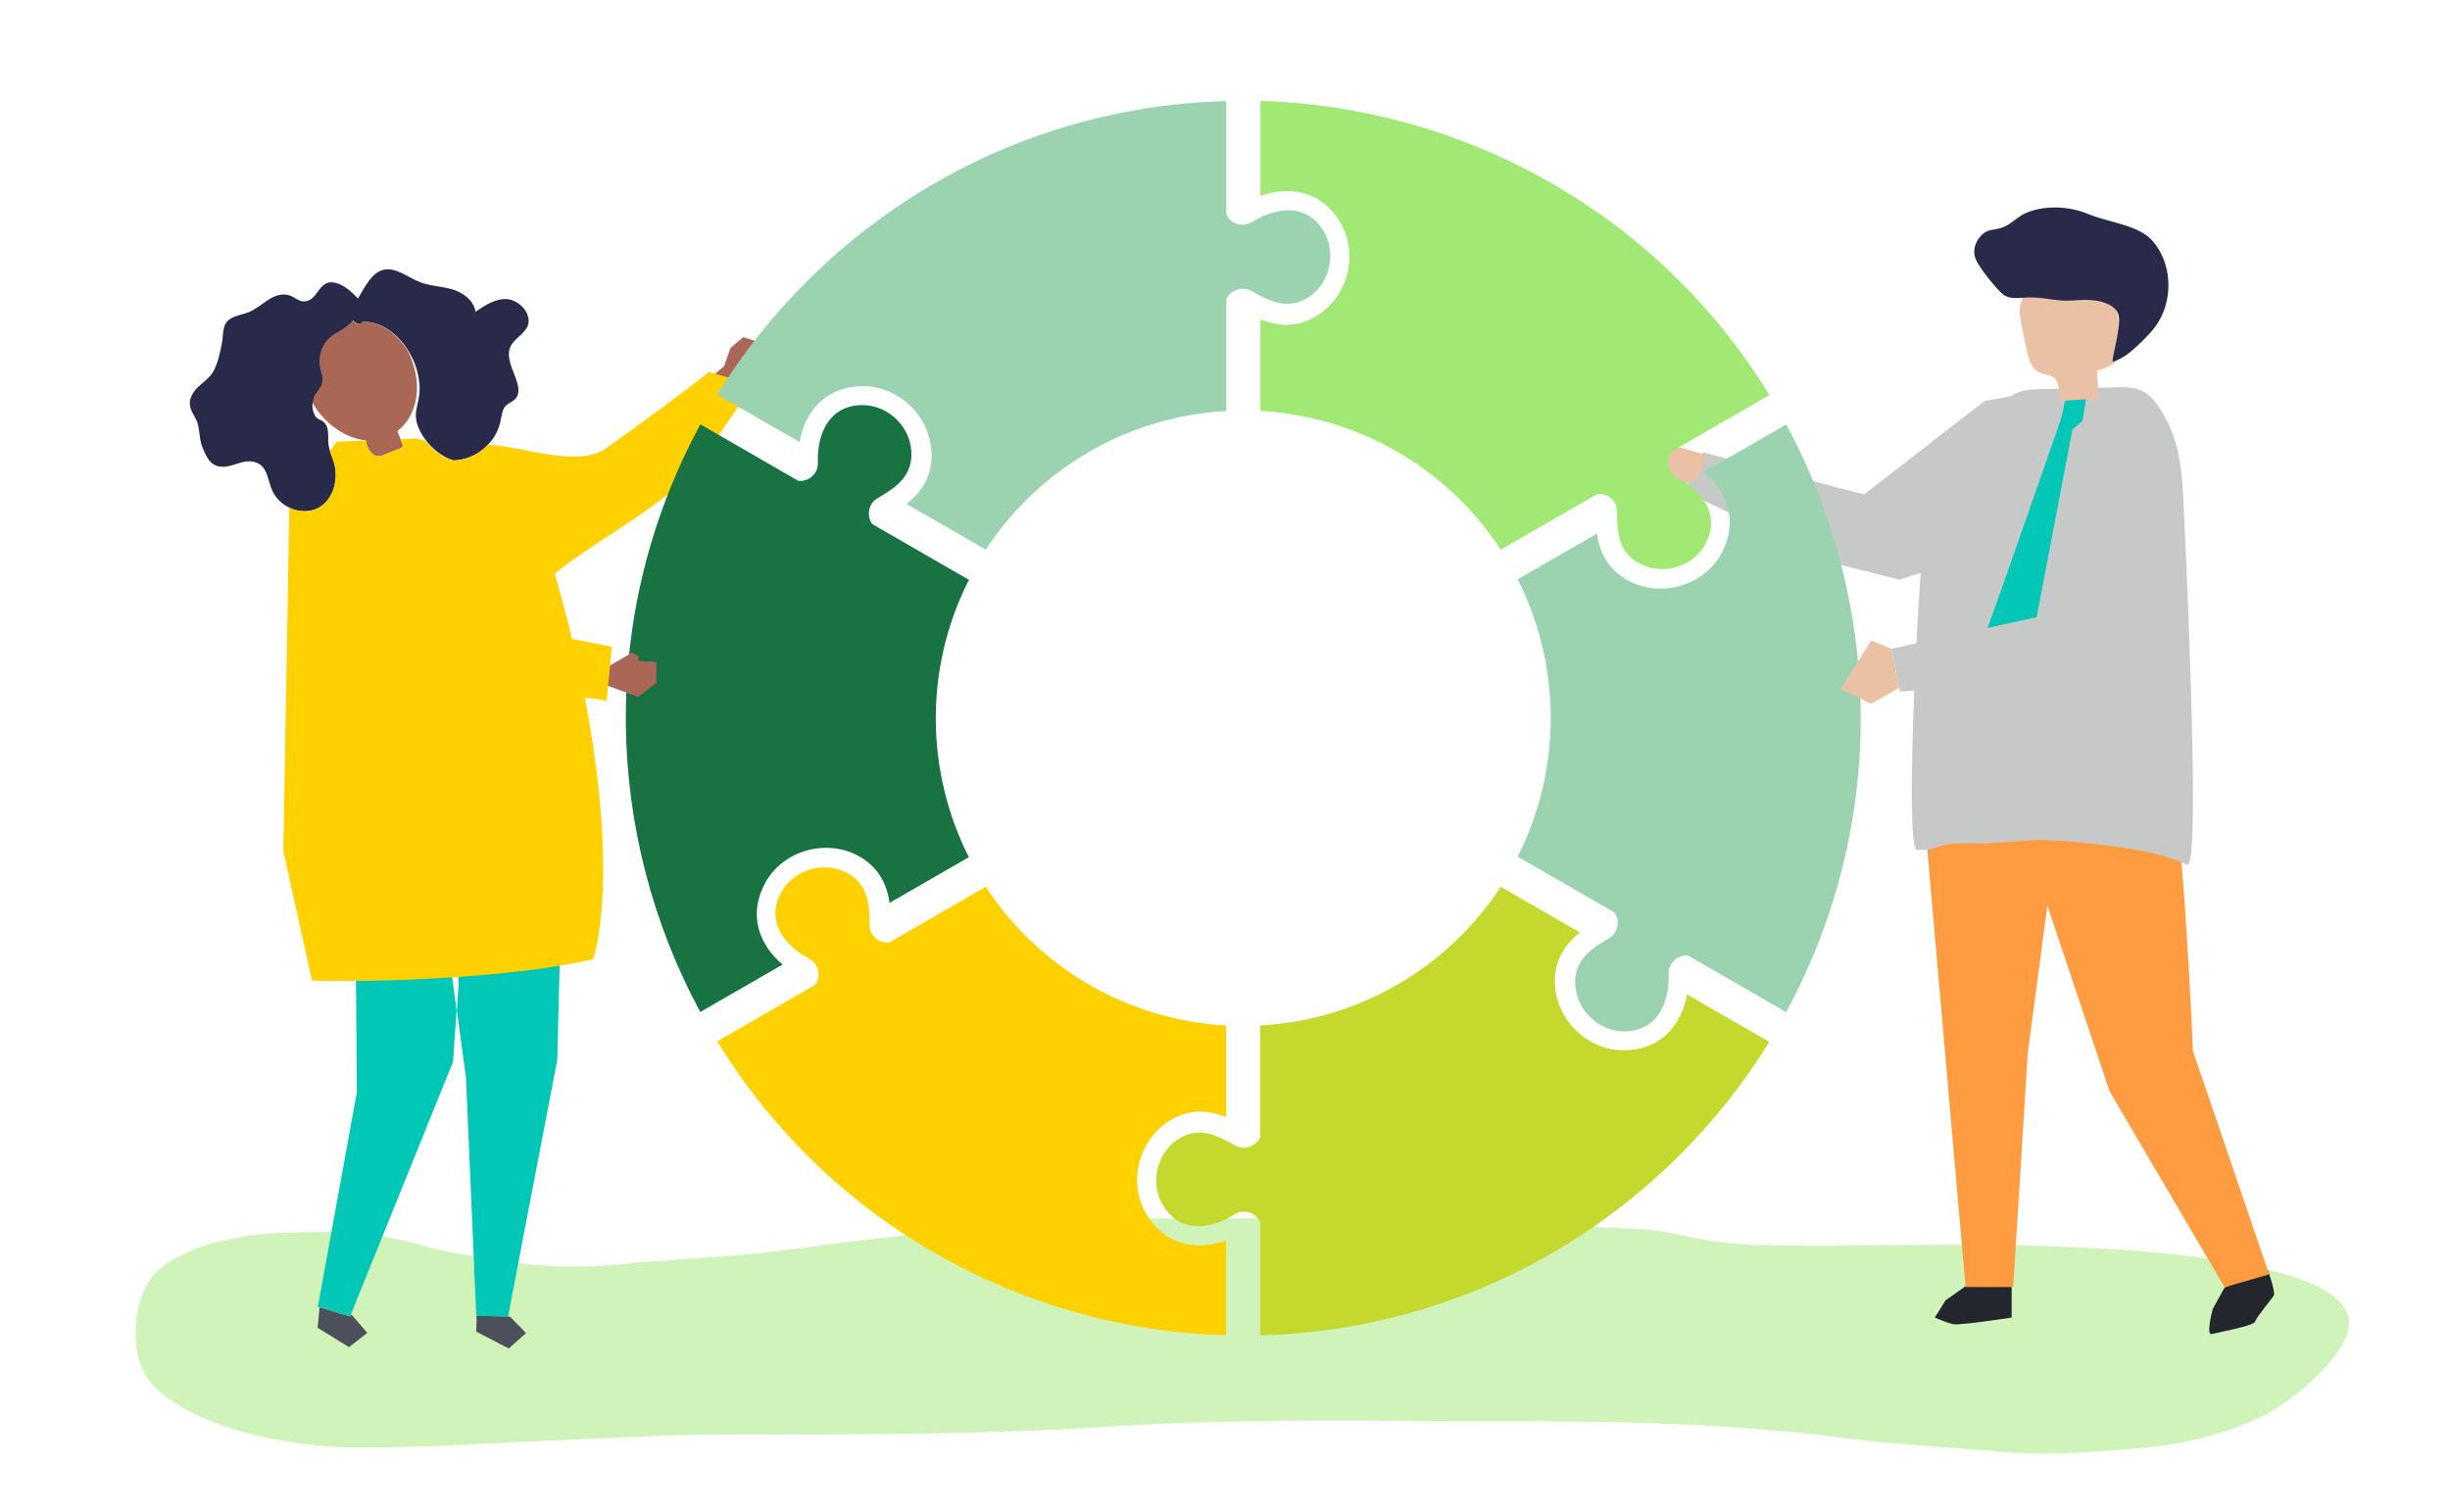
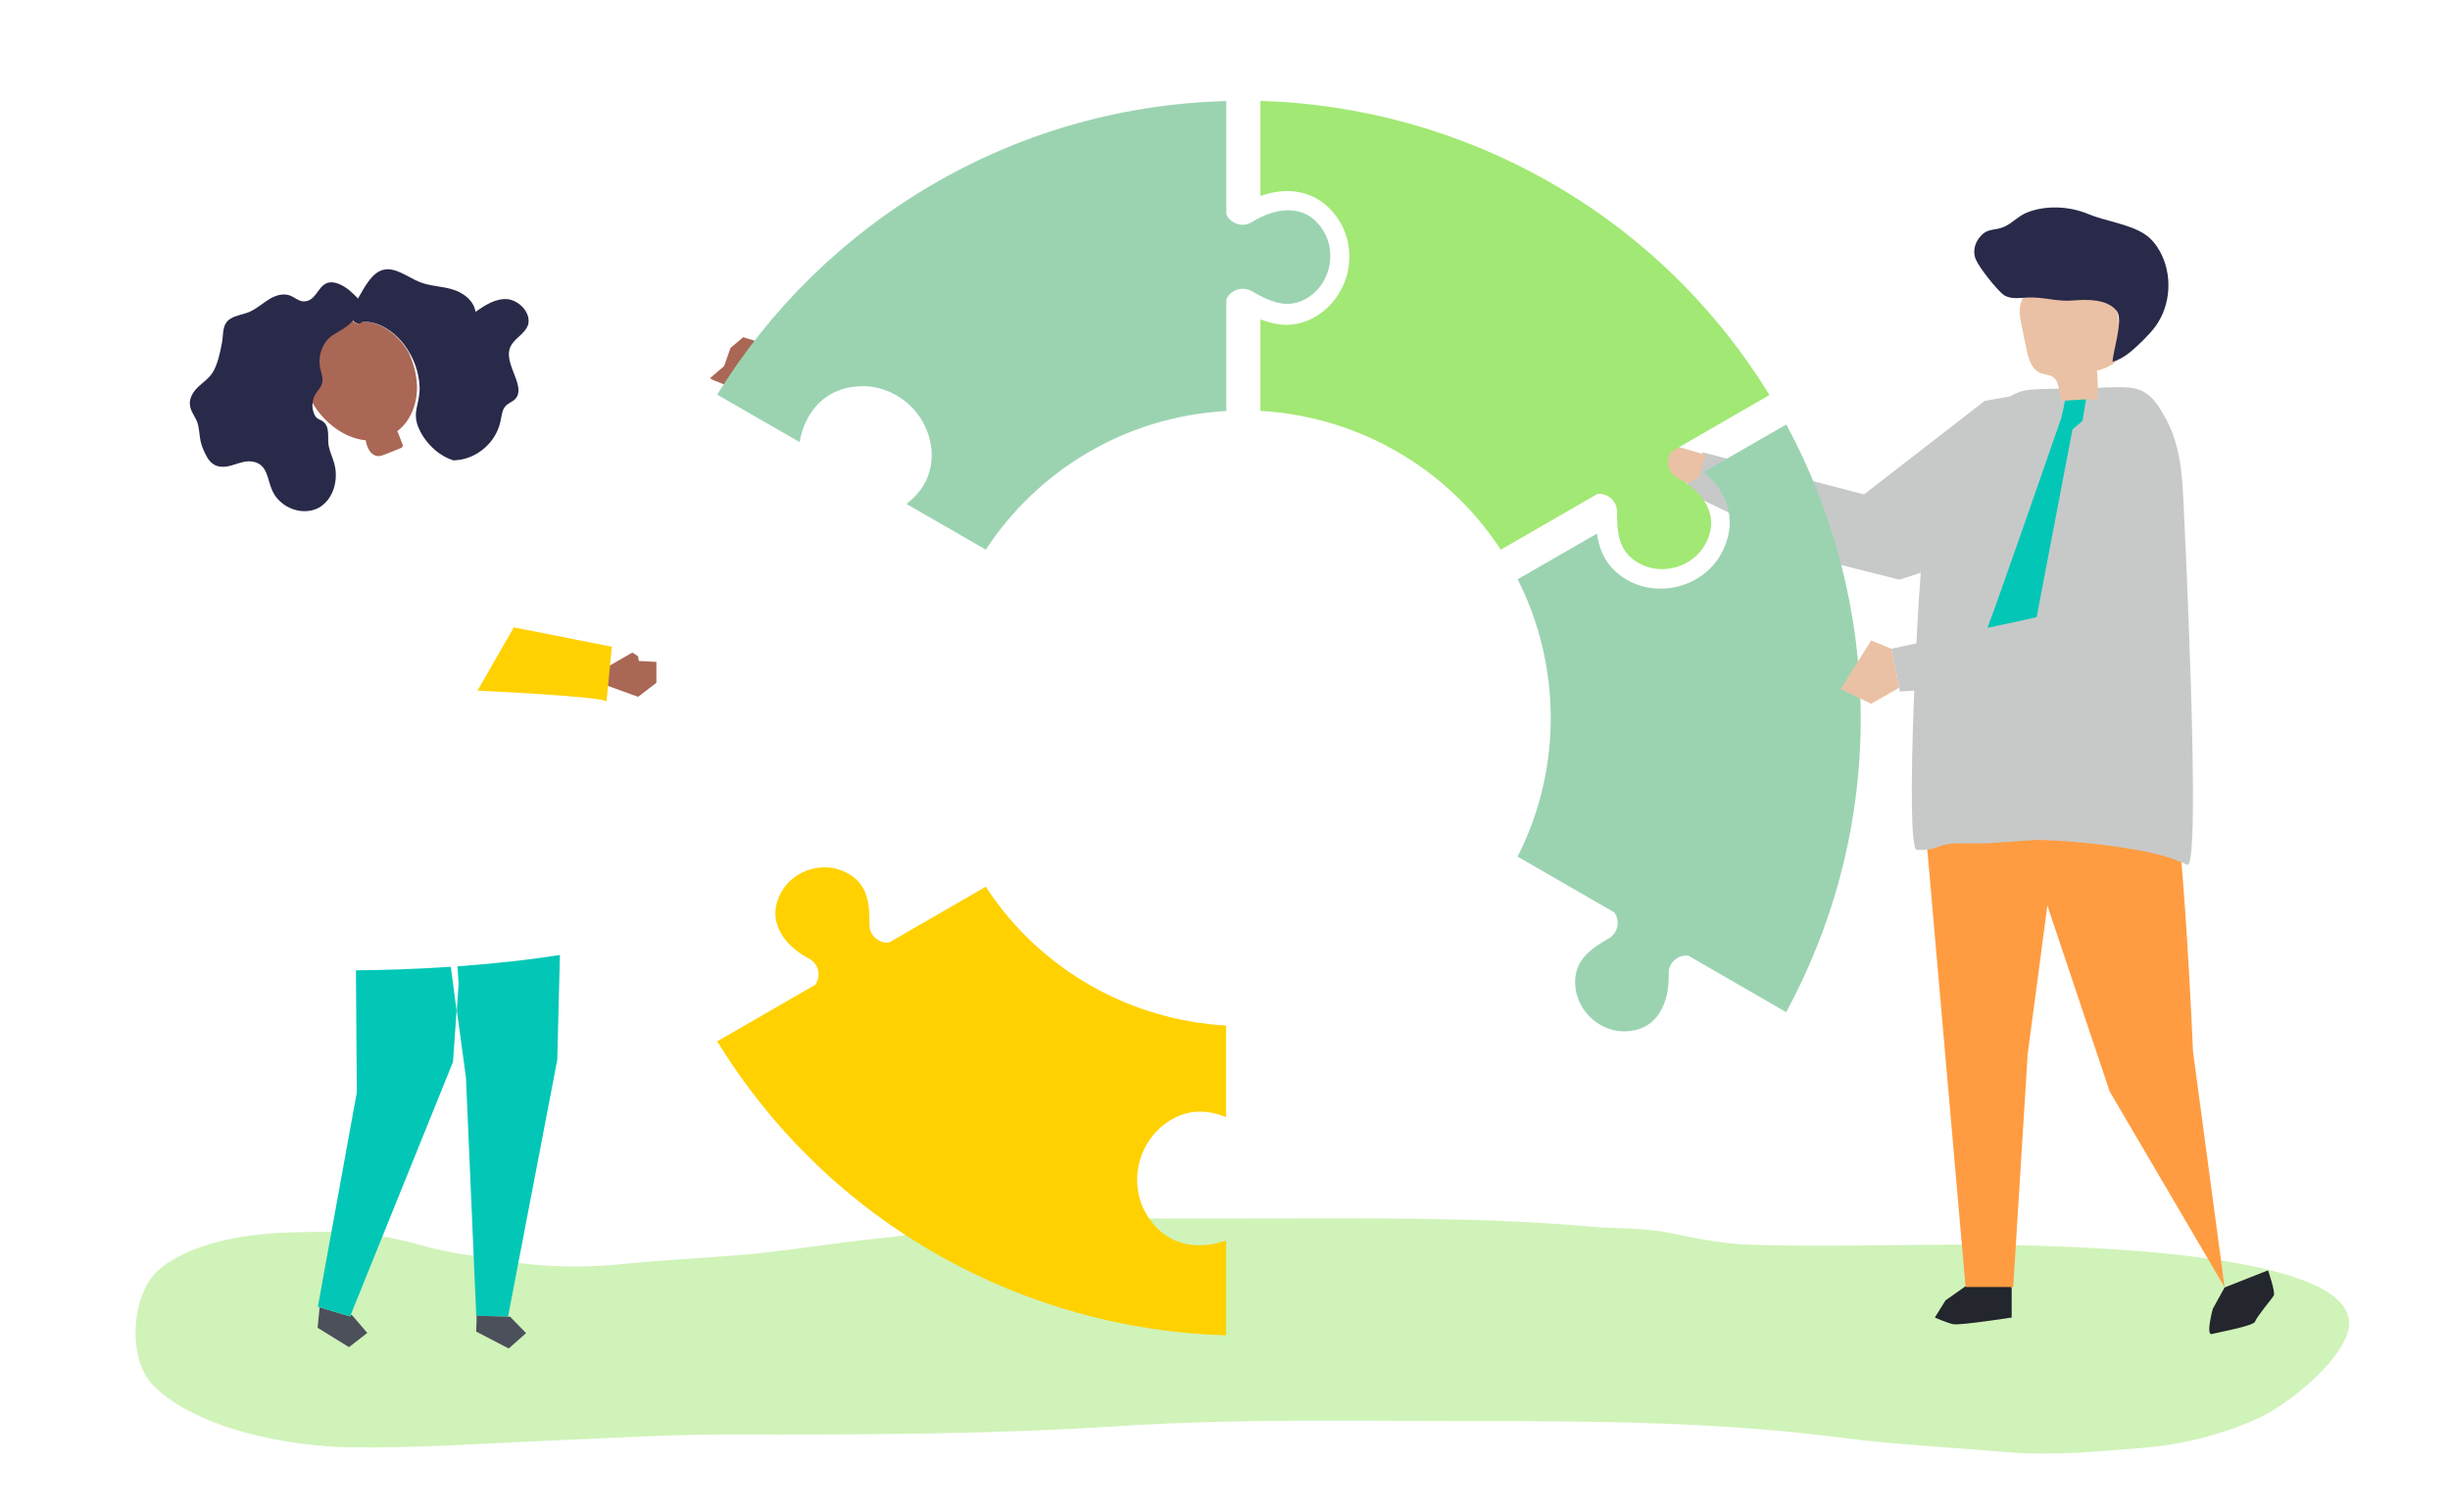
<svg xmlns="http://www.w3.org/2000/svg" version="1.1" x="0px" y="0px" width="1100px" height="679px" viewBox="0 0 1100 679" style="enable-background:new 0 0 1100 679;" xml:space="preserve">
  <style type="text/css">

	.st0{fill:#AA6755;}
	.st1{fill:#4B505B;}
	.st2{fill:#187242;}
	.st3{fill:#EAC1A4;}
	.st4{fill:#23262D;}
	.st5{fill:#292949;}
	.st6{fill:#C4D82E;}
	.st7{fill:#C7C9C9;}
	.st8{opacity:0.5;}
	.st9{fill:#FF9C41;}
	.st10{fill:#FFD100;}
	.st11{fill:#FFFFFF;}
	.st12{fill:#9BD3B1;}
	.st13{fill:#02C7B6;}
	.st14{fill:#A2E874;}

</style>
  <g id="Background">
    <rect y="-121" class="st11" width="1100" height="800" />
  </g>
  <g id="Shadow">
    <g class="st8">
      <path class="st14" d="M517,547.1c-29.1,0.1-58.2,0.8-87.3,3.9c-11,1.2-21.7,3.8-32.7,4.8c-21.9,2.1-43.5,6-65.5,7.8    c-17.7,1.4-35.5,2.3-53.2,4.1c-16.6,1.7-34.9,1.3-51.4-1.5c-12.2-2.1-24.4-3.3-36.4-6.7c-13.4-3.8-27.9-6.5-41.9-6.4    c-19.9,0.1-39.3,0.2-58.3,6.8c-6.7,2.3-14.9,6.2-19.9,11.1c-11.6,11.3-13.2,39.4-1.6,51.1c19.5,19.7,61.2,27.4,88.6,27.8    c30,0.4,59.2-1.8,89.2-3c27.9-1.2,55.8-2.9,83.7-2.8c57.1,0.1,114.3,0,171.3-3.7c53.6-3.5,107.3-2.3,161-2.3    c55.1,0,109.7,0.4,164.4,7.5c23.8,3.1,48.1,4.2,72,6.3c21.4,1.9,42,0,63.4-1.8c17.9-1.5,35.7-6,52-13.5    c12.9-6,35.9-24.5,39.8-38.8c11.1-39.9-156.2-39-181.9-38.9c-28.7,0.1-57.7,1-86.4,0c-12.1-0.4-24-2.7-35.8-5.2    c-11.7-2.5-23.6-1.9-35.5-2.9c-49.7-4.4-99.4-3.7-149.2-3.7C549.5,547.2,533.2,547.1,517,547.1z" />
    </g>
  </g>
  <g id="Object">
    <g>
      <g>
        <g id="XMLID_239_">
          <path class="st0" d="M328,156.2l5.7-4.8l7.3,2.3l4.2,6.1l-1.9,5.2l-6,3.5l2.3,0.6l-0.4,1.8l-9.4,4.3c-2.3-2.3-9.8-4.1-11-5.4      l6.3-5.4L328,156.2z" />
        </g>
        <g id="XMLID_238_">
          <polygon class="st1" points="143.5,587 143.3,589.1 142.6,596.2 156.7,604.9 164.9,598.5 158.2,590.7 157.6,590.3 157.2,591.1           " />
        </g>
        <path class="st13" d="M202.4,434.1c-16,1.1-30.9,1.5-42.6,1.6l0.4,54.8l-17.5,96.3l0.8,0.2l13.7,4.1l0.3-0.8l45.9-113.5l1.6-23.1     L202.4,434.1z" />
        <g id="XMLID_237_">
          <path class="st13" d="M205.9,441.8l-0.8,11.9l4.1,30.1l4.7,108.6l0.1,0l0.1-1.6l14,0.4l22.1-115.3l1.2-47.1      c-15.2,2.4-31,4-46,5.1L205.9,441.8z" />
        </g>
        <polygon class="st1" points="229,591.2 228,591.2 214,590.8 214,592.3 213.8,597.9 228.4,605.5 236.2,598.6    " />
        <g>
          <path class="st0" d="M179.8,197.1c-0.5-1.2-0.9-2.4-1.4-3.5c0,0,0.1-0.1,0.1-0.1c6.2-4.7,9-12.9,8.7-20.6      c-0.2-5-1.6-9.9-3.7-14.6c-1.5-2.7-3.4-5.1-5.6-7.2c-4-3.8-9.4-6.8-14.7-6.6c-2.1,0.1-1.3,1.7-3.8,0.4c-0.3-0.2-0.8-0.5-1.2-1      c-0.4,0.4-0.6,0.7-0.7,0.8c-2.5,2.6-5.2,3.8-8.2,5.7c-4.5,2.8-7,8.9-5.9,14.6c0.4,2.4,1.4,4.8,0.9,7.1c-0.5,2-2.1,3.3-3.1,5.1      c-0.6,1-1,2.1-1.1,3.3c5,9,14.4,16.3,24.1,17.2c0,0,0,0.1,0,0.1c0.1,0.6,0.3,1.1,0.4,1.7c0.7,2.5,2.4,5.1,5,5.3      c1.2,0.1,2.3-0.4,3.4-0.8c2.2-0.9,4.4-1.8,6.7-2.7c0.5-0.2,1-0.4,1.1-0.9c0.1-0.4,0-0.8-0.2-1.2      C180.3,198.5,180.1,197.8,179.8,197.1z" />
        </g>
        <g>
          <path class="st5" d="M227.6,134.3c-5.2-0.3-9.9,2.8-14.1,5.7c-0.8-5.2-5.7-8.7-10.5-10.1c-4.8-1.4-9.8-1.4-14.4-3.2      c-5.6-2.2-11.1-7-16.7-5.5c-5,1.4-8.1,7.5-11.2,12.9c-0.1-0.1-0.2-0.2-0.2-0.3c-2.4-2.5-5-4.9-8.1-6.2c-10-4.1-8.8,8.3-16.5,7.7      c-1.9-0.2-3.4-1.6-5.2-2.4c-3.3-1.5-7-0.3-9.9,1.5s-5.6,4.2-8.7,5.6c-2.8,1.2-6,1.5-8.6,3.1c-3.9,2.4-3.1,6.7-3.8,10.6      c-0.8,4.3-2,10.1-4.3,13.7c-1.7,2.6-4.3,4.3-6.5,6.4c-2.2,2.1-4.1,5.1-3.6,8.3c0.4,3.1,2.9,5.5,3.6,8.6c1,4.5,0.5,7,2.5,11.4      c1,2.3,2.2,4.8,4.2,6.2c2.7,1.9,6.1,1.4,9,0.5c2.9-0.9,5.9-2.1,9-1.5c6.7,1.3,6.3,7.9,8.7,13.1c1.6,3.5,4.5,6.1,7.7,7.6      c4.2,2,9.2,2.1,13.1,0c5.9-3.3,8.6-10.9,7.4-18c-0.4-2.6-1.5-4.9-2.3-7.4c-0.3-0.9-0.5-1.9-0.7-2.8c-0.5-3.4,0.8-8.4-2.7-10.7      c-0.8-0.6-1.9-0.8-2.6-1.5c-0.6-0.5-1-1.3-1.3-2.1c-0.6-1.6-0.8-3.3-0.5-5c0.2-1.2,0.5-2.3,1.1-3.3c1-1.7,2.6-3.1,3.1-5.1      c0.6-2.3-0.4-4.7-0.9-7.1c-1.1-5.7,1.4-11.8,5.9-14.6c3-1.9,5.7-3.1,8.2-5.7c0.1-0.1,0.3-0.4,0.7-0.8c0.4,0.5,0.8,0.8,1.2,1      c2.6,1.3,1.7-0.4,3.8-0.4c5.3-0.2,10.7,2.8,14.7,6.6c2.2,2.1,4.1,4.5,5.6,7.2c2.8,4.7,4.4,10.2,4.6,15.6      c0.2,7.8-3.8,11.2-0.1,19c0.8,1.7,1.8,3.4,3,4.9c3.2,4.2,7.5,7.4,12.2,8.9c0.5,0,1.1,0,1.6-0.1c2.7-0.2,5.3-1,7.7-2.2      c2.4-1.2,4.6-2.9,6.4-4.8c2.8-3,4.8-6.7,5.6-10.9c0.5-2.3,0.7-4.8,2.2-6.4c1.2-1.3,3-1.8,4.3-3.1c5.1-5.4-4.7-15.1-2.5-22.5      c1.4-4.7,7.1-6.5,8.4-11.2C238.3,140.1,232.8,134.7,227.6,134.3z" />
        </g>
        <g>
          <g>
-             <path class="st10" d="M337.6,172.4c-1.7-0.3-19.5-5.4-19.5-5.4c1,0.2-43,32.5-47.1,35c-12.8,7.7-37-1.7-52-2.3       c-1.8,2-4,3.6-6.4,4.8c-2.4,1.2-5,2-7.7,2.2c-0.5,0-1.1,0.1-1.6,0.1c-4.8-1.5-9.1-4.7-12.2-8.9c-1.8-0.4-3.3-0.7-4.3-1       l-6.9,0.3c0.3,0.7,0.5,1.3,0.8,2c0.2,0.4,0.3,0.8,0.2,1.2c-0.2,0.5-0.7,0.7-1.1,0.9c-2.2,0.9-4.4,1.8-6.7,2.7       c-1.1,0.4-2.2,0.9-3.4,0.8c-2.6-0.2-4.3-2.8-5-5.3c-0.2-0.6-0.3-1.1-0.4-1.7l-13.1,0.5l-3.1,4.3c0.8,2.4,1.9,4.8,2.3,7.4       c1.2,7.1-1.5,14.7-7.4,18c-3.9,2.2-8.8,2-13.1,0l-2.7,154.1l12.9,58.2c0,0,9.3,0.3,23.6,0.1c11.1-0.1,25.1-0.6,40.3-1.6       c0.9-0.1,1.7-0.1,2.6-0.2c14.2-1,29.2-2.5,43.5-4.8c5.5-0.9,10.9-1.9,16.2-3c0,0,13.4-36.5-5.9-128.3       c-3-14.4-7.2-30.6-11.3-44.9c12.9-11.1,47.4-30.2,58.7-42.8c12.4-13.9,30.1-42.4,30.5-42.3C338.1,172.4,338,172.4,337.6,172.4z       " />
-           </g>
+             </g>
        </g>
      </g>
      <g>
        <polygon class="st7" points="921.7,174.6 891.1,180 836.9,222 764.5,203.1 756.1,220.5 823.4,252.9 852.8,260.3 890.9,247.9         " />
        <polygon class="st3" points="762.5,214.5 751.2,220.2 743.1,219.3 743.1,216.5 747.8,214.6 732.5,211.3 731.1,203.9 749.5,199.5      766.1,204.3    " />
        <g>
          <path class="st4" d="M887.8,573.8l-14.3,10.1l-4.8,7.7c0,0,5.4,2.4,8.3,3c3,0.6,26.2-3,26.2-3v-13.7L887.8,573.8z" />
          <path class="st4" d="M998.8,578.1l-5.3,9.6c0,0-3.3,12.1-0.4,11.3c2.9-0.8,18.8-3.6,19.4-5.6s7.6-10.3,8.4-11.7      c0.8-1.5-2.6-11.3-2.6-11.3L998.8,578.1z" />
-           <path class="st9" d="M901.1,352.5l46.1,137.6l51.6,87.9l20-5.8L984.6,472c0,0-4.1-100.8-10.9-130.4L901.1,352.5z" />
+           <path class="st9" d="M901.1,352.5l46.1,137.6l51.6,87.9L984.6,472c0,0-4.1-100.8-10.9-130.4L901.1,352.5z" />
          <polygon class="st9" points="864.6,373.3 882.5,577.9 903.9,577.9 910.4,473.2 922.7,380.5 875.9,325.7     " />
          <path class="st7" d="M863.9,242.3c2.2-10.5,3.1-21.9,8.3-31.7c5.2-9.8,15.1-17.3,22.7-25.6c3.2-3.5,6.7-7.2,11.5-8.9      c3.3-1.2,6.9-1.3,10.5-1.4c10.7-0.3,21.5-0.5,32.2-0.8c3.9-0.1,8-0.2,11.6,1.2c5.4,2.1,8.4,7,11,11.6c6.8,11.7,8,24.8,8.6,38      c0,0.1,8.4,166.7,1.7,163.6c-8.3-3.9-17.8-6-27.1-7.4c-13.1-2.1-26.5-3.4-39.9-3.8l-23.6,1.6h-14.2c-8.5,0.8-7.8,3.4-16.6,2.9      C855,381.3,861.4,254.4,863.9,242.3z" />
          <g>
            <path class="st3" d="M925.7,180c5.3-0.2,10.7-0.5,16-0.7c0.3-4.2,0.2-8.5-0.2-12.8c4.5-1.3,9.7-3.4,10.8-7.9       c0.3-1.4,0.2-2.9,0-4.4c-0.7-6.1-1.4-12.1-2.1-18.2c-0.2-2.1-0.5-4.3-1.5-6.1c-1.8-3.2-5.6-4.8-9.2-5.7c-9.2-2.1-19.5-0.7-27,5       c-2,1.5-3.9,3.4-4.8,5.7c-1.5,3.6-0.8,7.7,0,11.5c0.7,3.5,1.4,7,2.2,10.5c0.8,4,2.1,8.6,5.8,10.4c2,0.9,4.4,0.8,6.2,2.1       C924.9,171.7,924.2,176.5,925.7,180z" />
            <path class="st5" d="M896.1,102.9c1.2-0.2,2.4-0.5,3.6-1c3.9-1.7,6.6-5.1,10.7-6.6c8.3-3.2,18.7-2.7,26.9,0.7       c7.8,3.3,18.4,4.5,25.4,9c2.9,1.8,5.2,4.6,6.9,7.6c5.9,10.4,5.2,24.2-1.8,33.9c-1.6,2.2-3.4,4.1-5.3,6c-4,3.9-8.7,8.6-14,9.9       c0.1-4.6,5.1-19,1.8-22.9c-4.4-5.3-13.1-5.1-19.3-4.6c-7.4,0.7-13.5-1.7-20.9-1.3c-3.8,0.2-8,0.9-10.9-1.5       c-3.3-2.8-10.4-11.7-12.1-15.6c-1.5-3.4-0.5-7.6,2.1-10.4C891.3,103.6,893.6,103.3,896.1,102.9z" />
          </g>
        </g>
        <g>
          <path class="st13" d="M912.2,288.7l-13.5,16.7l-6.8-20c0-1.7,0.3-3.3,0.9-4.8c2.8-6.8,32.5-92.4,32.5-92.4s1.2-4.4,1.8-8.3      l9.5-0.6l-1.6,9.7l-4.5,3.8L912.2,288.7z" />
        </g>
      </g>
      <g>
        <path class="st12" d="M594.4,104c-7.5-12.8-21.2-11.2-32.3-4.3c-4.3,2.7-9.7,0.7-11.5-3.5V45.4h-0.7l-0.1,0     c-96.4,2.8-180.4,54.9-227.8,131.8l37,21.3c1.2-6.8,4-12.6,8.1-16.9c5.1-5.3,12-8.1,20-8.2c8.2-0.1,16.3,3.4,22.2,9.4     c5.9,6,9.2,14.2,9,22.3c-0.3,10.2-5.6,16.7-11.3,21.2l35.6,20.5c23.2-35.4,62.3-59.5,107.2-62.2l0.1,0h0.7v-50.2     c1.8-4.1,7-6.1,11.3-3.7c7.8,4.4,15.5,8.3,24.2,3.6C596.6,128.7,600.5,114.4,594.4,104z" />
-         <path class="st2" d="M387.1,181.9c-14.8,0.1-20.3,12.8-19.9,25.8c0.2,5.1-4.2,8.7-8.8,8.2l-44-25.4l-0.3,0.6l0,0.1     c-45.7,84.9-42.7,183.6,0.3,263.2l37-21.3c-5.3-4.4-8.9-9.8-10.6-15.5c-2-7-1-14.4,2.9-21.4c4-7.2,11-12.4,19.2-14.5     c8.2-2.1,16.9-0.9,23.8,3.4c8.7,5.3,11.7,13.2,12.7,20.3l35.6-20.5c-19.1-37.8-20.4-83.7-0.3-123.9l0.1,0l0.3-0.6l-43.5-25.1     c-2.6-3.6-1.8-9.1,2.4-11.6c7.7-4.5,14.9-9.2,15.2-19.1C409.6,192.3,399.2,181.8,387.1,181.9z" />
        <path class="st10" d="M350.9,400.4c-7.3,12.9,0.9,24,12.4,30.1c4.5,2.4,5.4,8,2.7,11.7l-44,25.4l0.3,0.6l0.1,0     c50.6,82,137.7,128.8,228.1,131.4V557c-6.5,2.3-12.9,2.8-18.7,1.4c-7.1-1.7-13-6.3-17.1-13.2c-4.2-7.1-5.2-15.8-3-23.9     c2.3-8.1,7.7-15,14.8-18.9c8.9-4.9,17.2-3.5,24-0.8v-41.1c-42.3-2.4-82.7-24.2-107.5-61.7l0-0.1l-0.3-0.6l-43.5,25.1     c-4.5,0.5-8.8-3-8.8-7.9c0-9-0.5-17.5-9-22.7C371.2,386.2,356.9,389.9,350.9,400.4z" />
-         <path class="st6" d="M522,541c7.5,12.8,21.2,11.2,32.3,4.3c4.3-2.7,9.7-0.7,11.5,3.5v50.8h0.7l0.1,0     c96.4-2.8,180.4-54.9,227.8-131.8l-37-21.3c-1.2,6.8-4,12.6-8.1,16.9c-5.1,5.3-12,8.1-20,8.2c-8.2,0.1-16.3-3.4-22.2-9.4     c-5.9-6-9.2-14.2-9-22.3c0.3-10.2,5.6-16.7,11.3-21.2l-35.6-20.5c-23.2,35.4-62.3,59.5-107.2,62.2l-0.1,0h-0.7v50.2     c-1.8,4.1-7,6.1-11.3,3.7c-7.8-4.4-15.5-8.3-24.2-3.6C519.8,516.3,515.9,530.6,522,541z" />
        <path class="st12" d="M729.3,463.1c14.8-0.1,20.3-12.8,19.9-25.8c-0.2-5.1,4.2-8.7,8.8-8.2l44,25.4l0.3-0.6l0-0.1     c45.7-84.9,42.7-183.6-0.3-263.2l-37,21.3c5.3,4.4,8.9,9.8,10.6,15.5c2,7,1,14.4-2.9,21.4c-4,7.2-11,12.4-19.2,14.5     c-8.2,2.1-16.9,0.9-23.8-3.4c-8.7-5.3-11.7-13.2-12.7-20.3l-35.6,20.5c19.1,37.8,20.4,83.7,0.3,123.9l-0.1,0l-0.3,0.6l43.5,25.1     c2.6,3.6,1.8,9.1-2.4,11.6c-7.7,4.5-14.9,9.2-15.2,19.1C706.9,452.7,717.3,463.2,729.3,463.1z" />
        <path class="st14" d="M765.5,244.6c7.3-12.9-0.9-24-12.4-30.1c-4.5-2.4-5.4-8-2.7-11.7l44-25.4l-0.3-0.6l0,0     C743.4,94.7,656.3,48,565.9,45.3V88c6.5-2.3,12.9-2.9,18.7-1.4c7.1,1.7,13,6.3,17.1,13.2c4.2,7.1,5.2,15.8,3,23.9     c-2.3,8.1-7.7,15-14.8,18.9c-8.9,4.9-17.2,3.5-24,0.8l0,41.1c42.3,2.4,82.7,24.2,107.5,61.7v0.1l0.3,0.6l43.5-25.1     c4.5-0.5,8.8,3,8.8,7.9c0,9,0.5,17.5,9,22.7C745.3,258.8,759.6,255.1,765.5,244.6z" />
      </g>
      <g>
        <polygon class="st7" points="932.2,213.5 934,272.9 849.2,291.3 853,310.5 946.8,304.7 964.2,288.5 975.9,231.4    " />
        <polygon class="st3" points="852.7,308.8 840.1,316 826.4,309.4 840.1,287.6 849.2,291.3    " />
      </g>
      <g>
        <polygon class="st0" points="272.5,299.6 272.2,307.7 286.5,312.9 294.7,306.6 294.7,297.2 286.8,296.8 286.5,294.7 283.9,293         " />
        <path class="st10" d="M230.7,281.7l44,8.7c0,0-2.5,26.9-2.5,24.6c0-2.2-57.8-4.9-57.8-4.9L230.7,281.7z" />
      </g>
    </g>
  </g>
</svg>